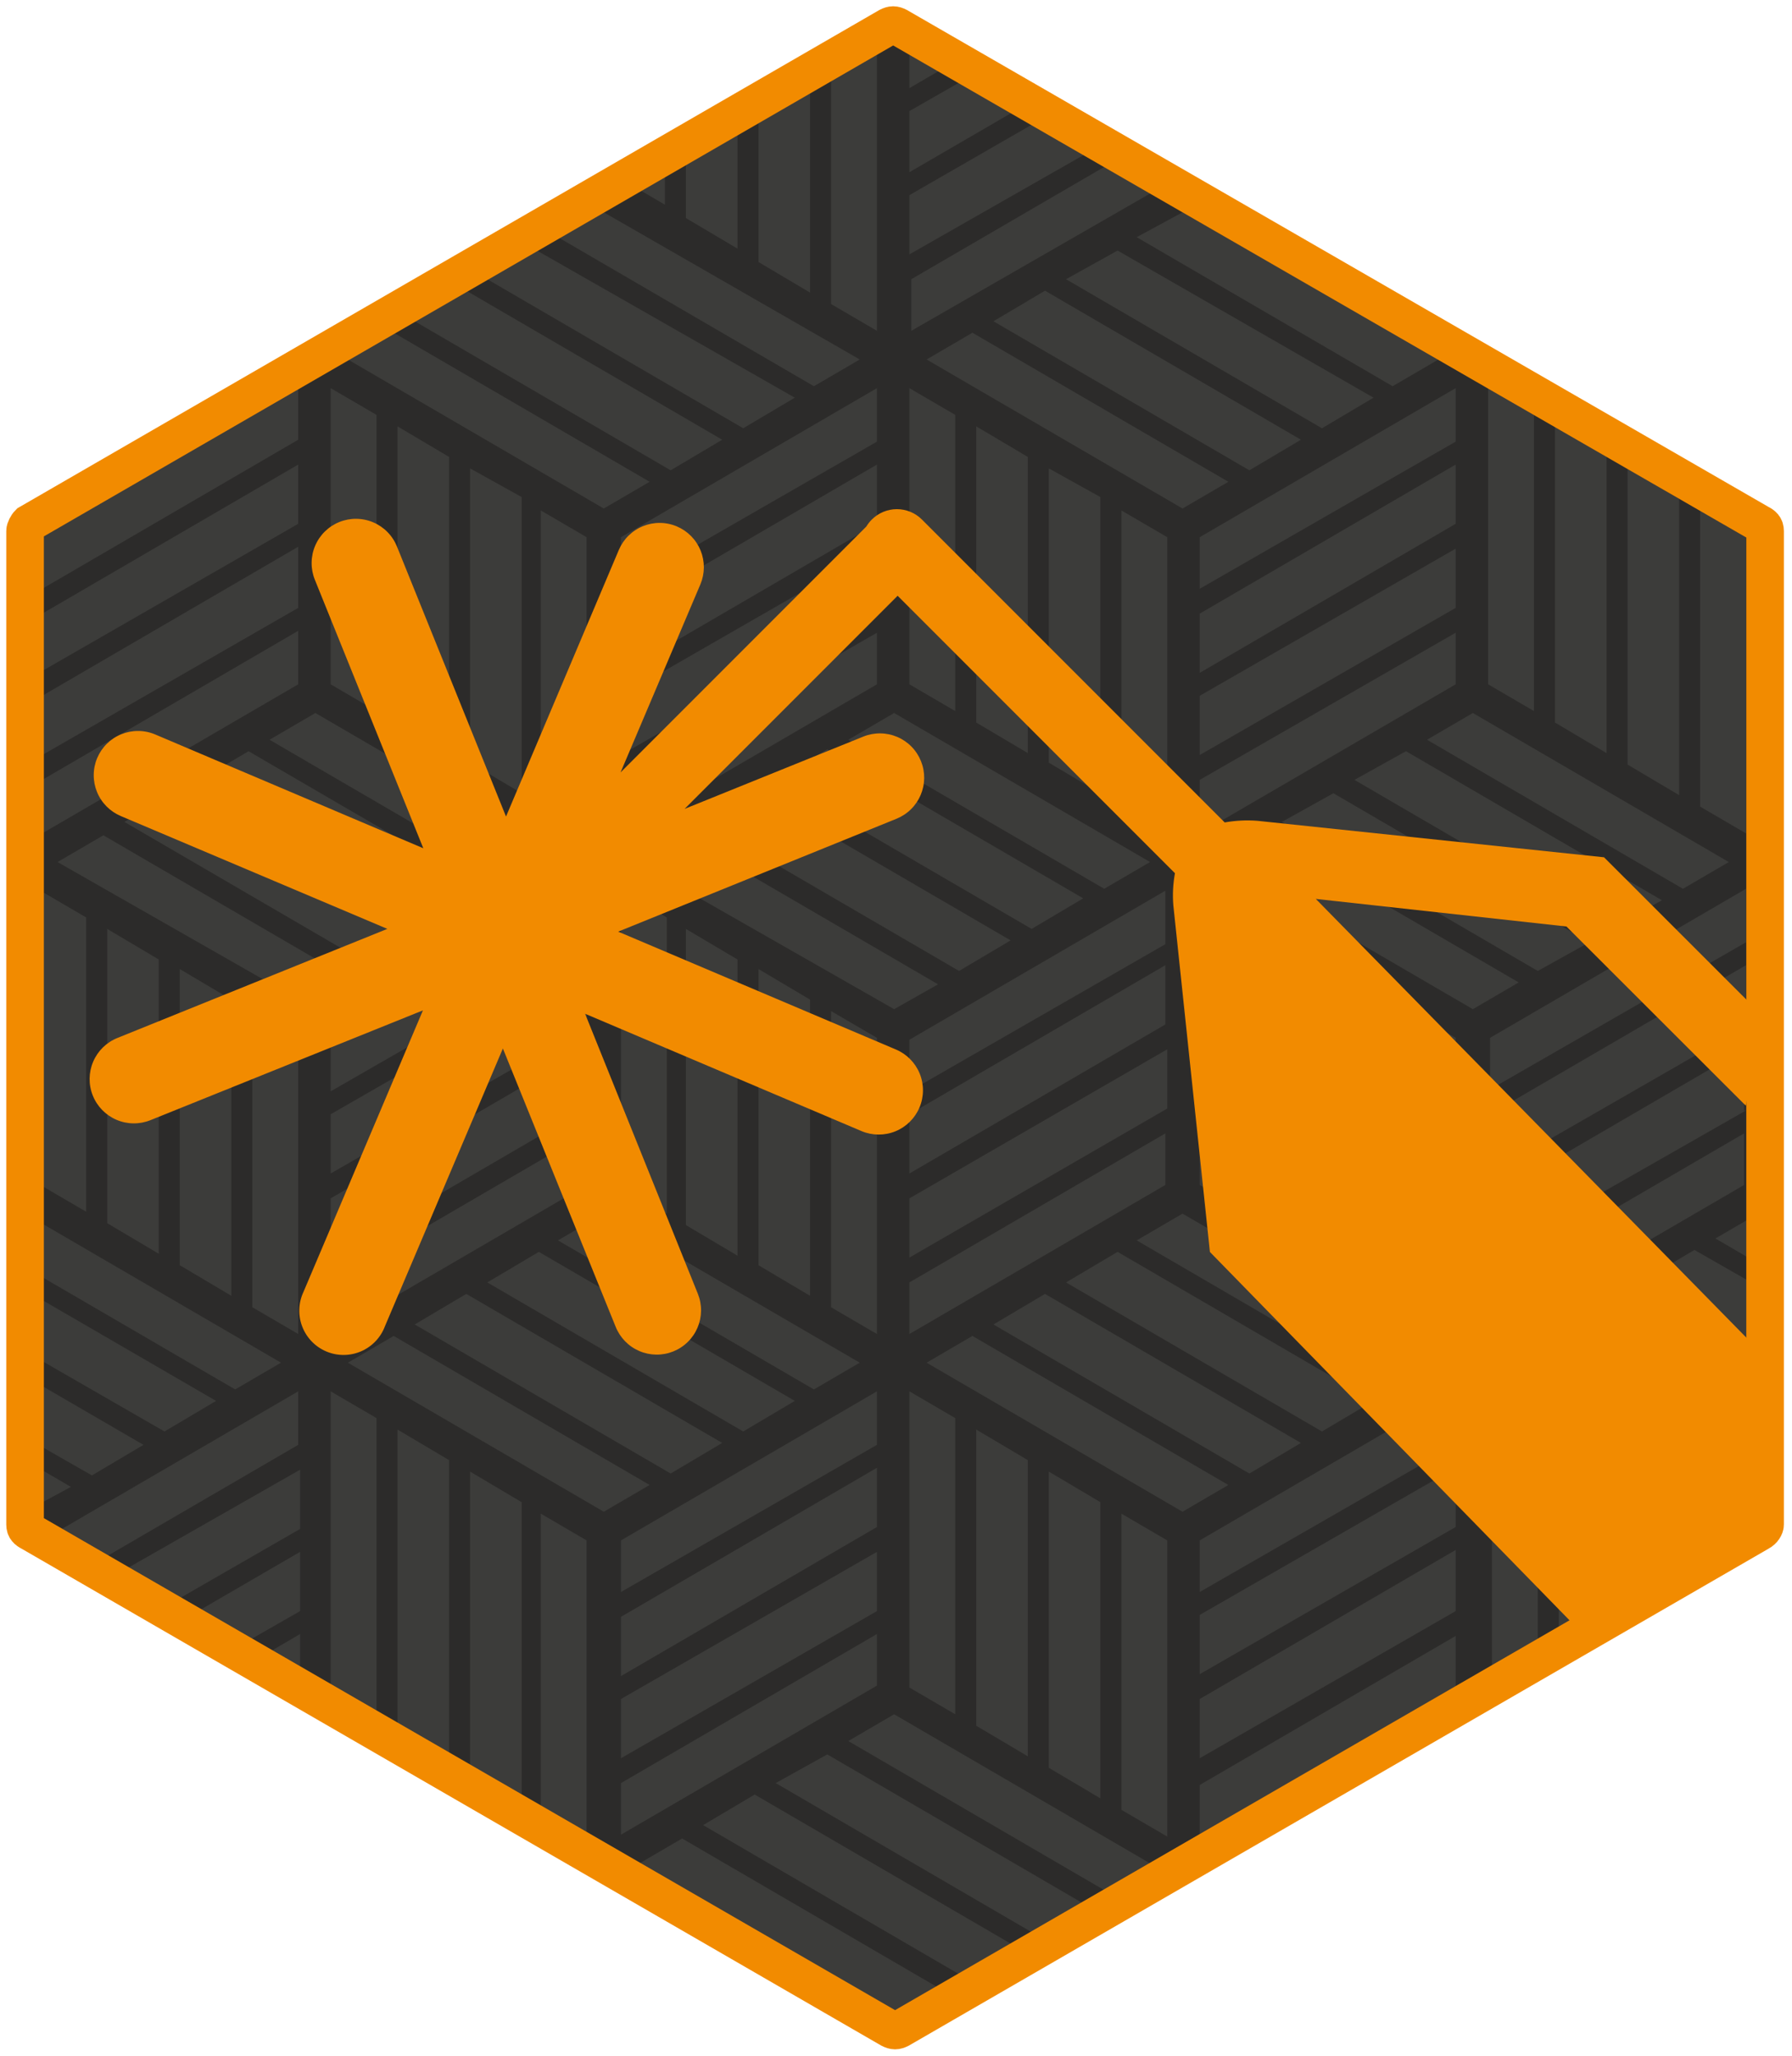
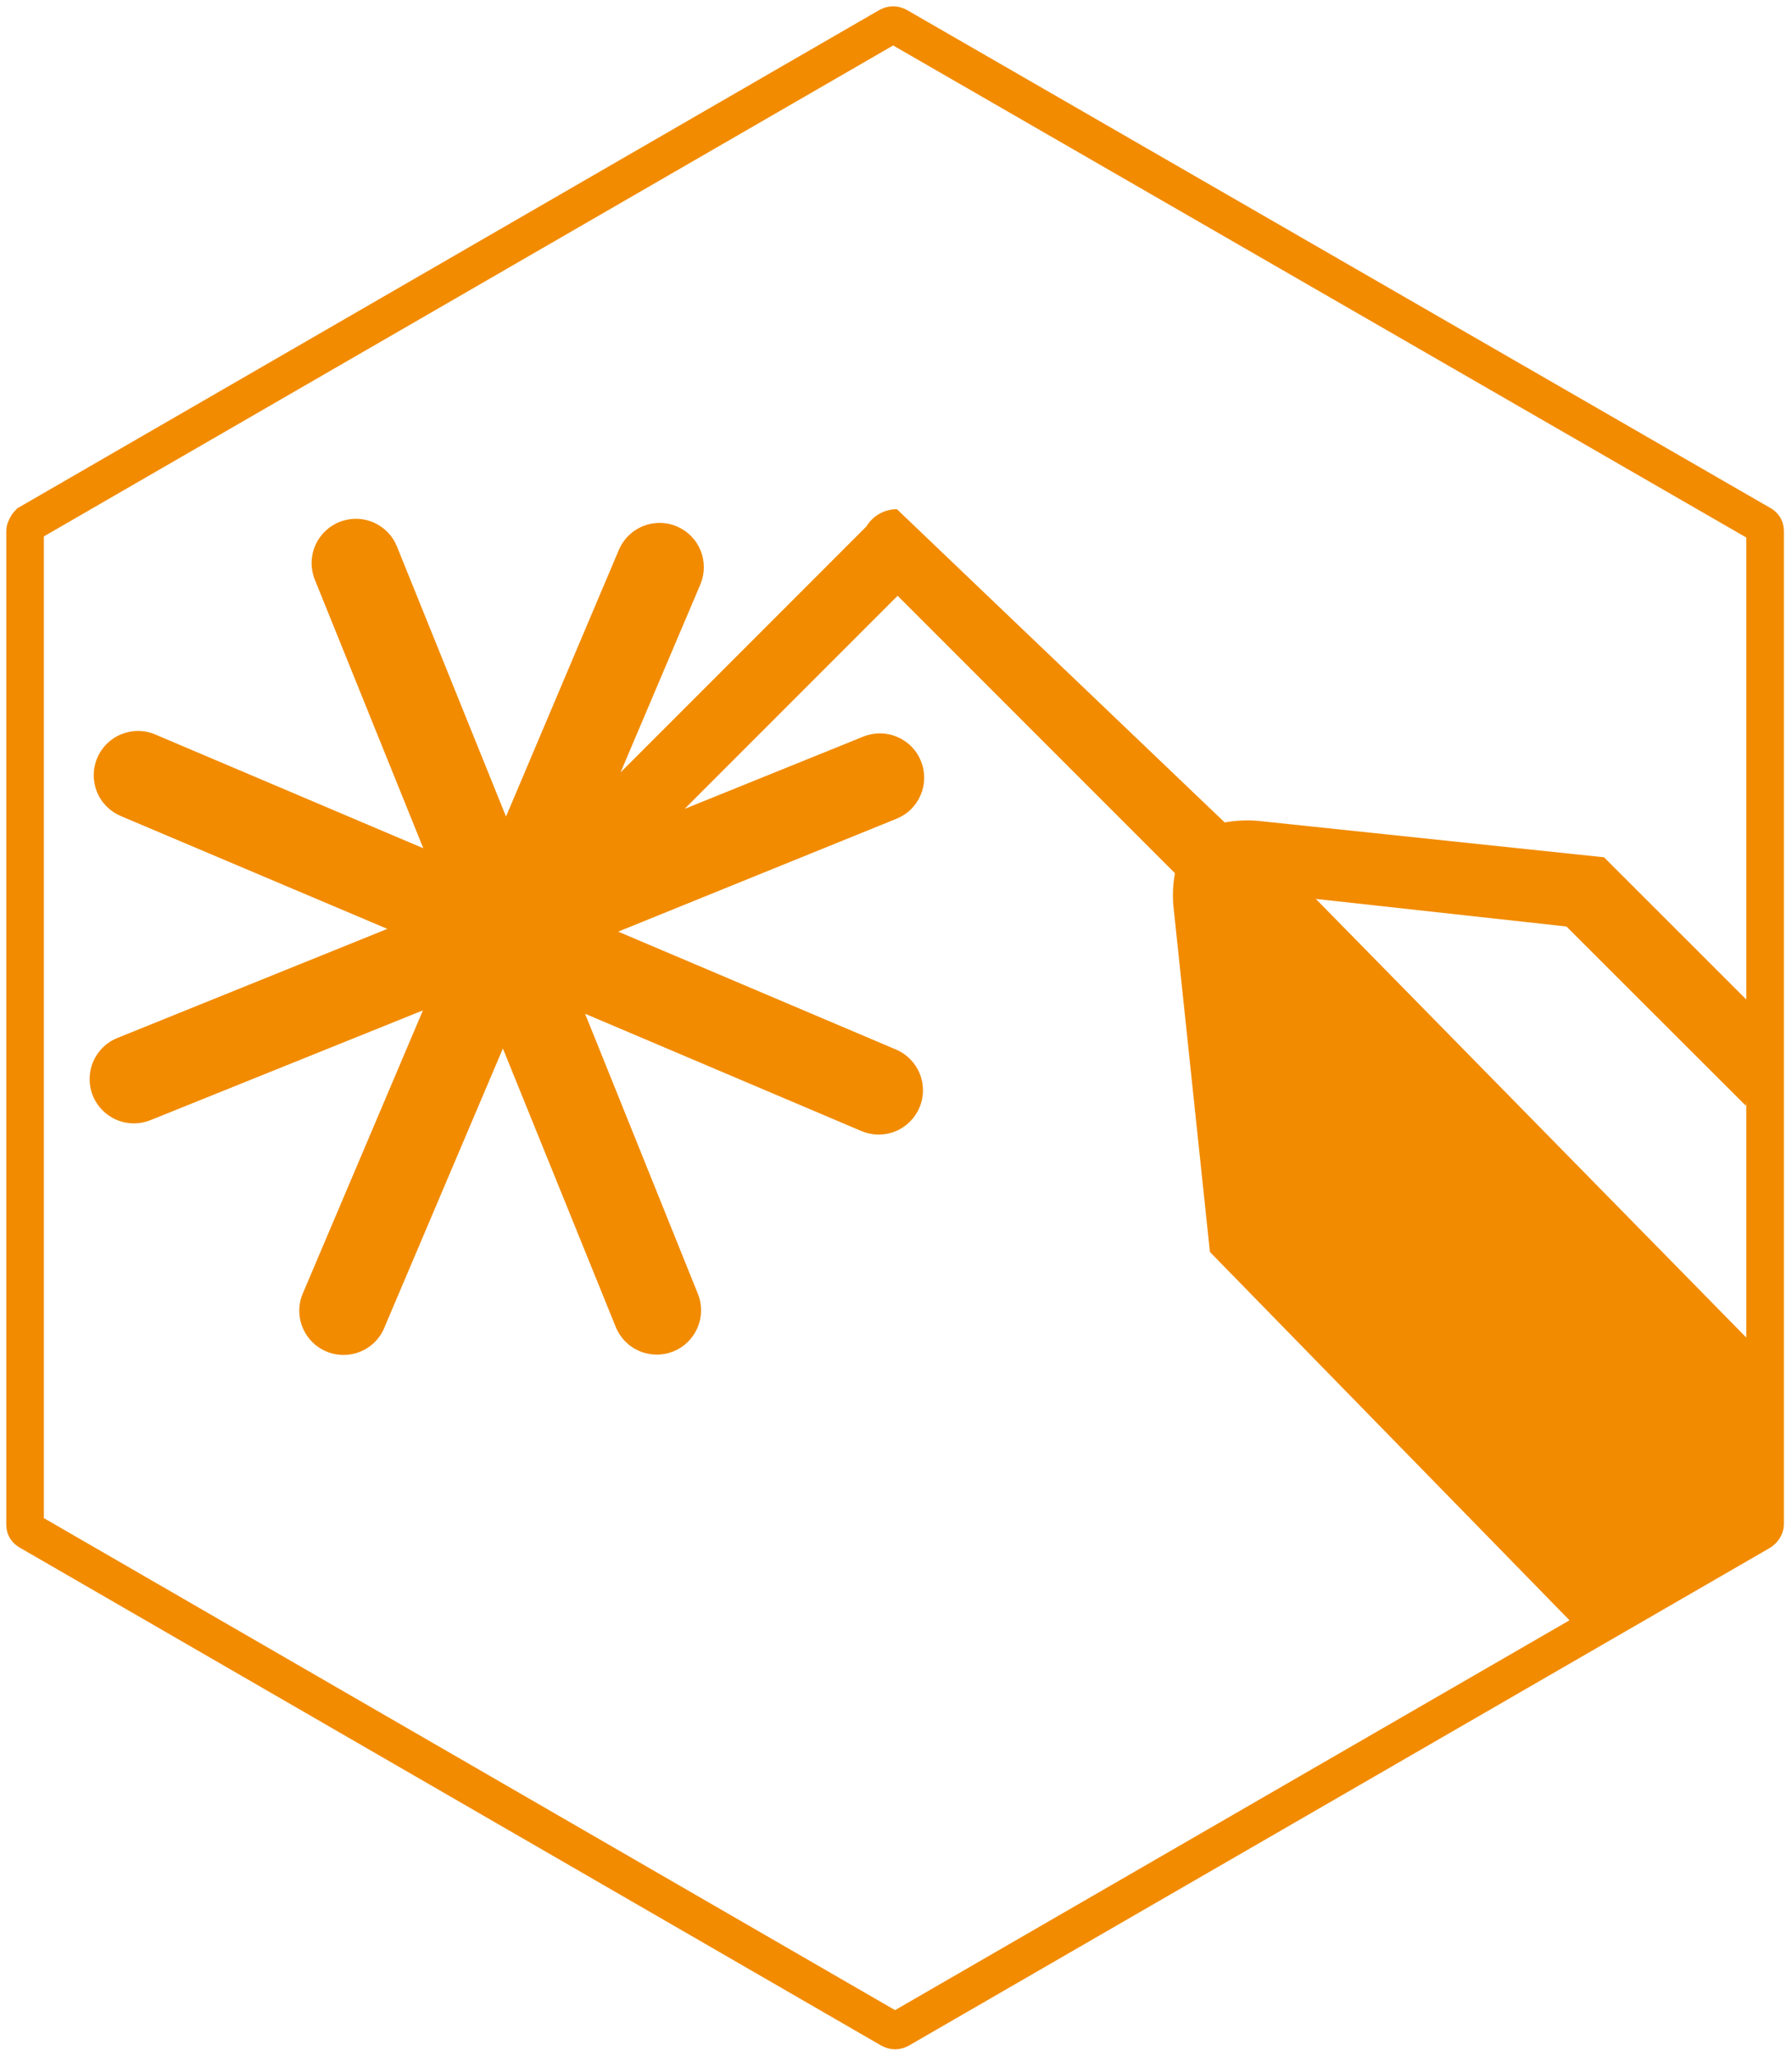
<svg xmlns="http://www.w3.org/2000/svg" width="143" height="164" viewBox="0 0 143 164" fill="none">
-   <path d="M71.654 2.153C71.35 2.001 71.197 2.001 70.892 2.153L2.305 41.782C2.152 41.934 2 42.239 2 42.391V121.648C2 121.953 2.152 122.105 2.457 122.258L71.045 161.886C71.35 162.038 71.502 162.038 71.807 161.886L140.394 122.258C140.699 122.105 140.852 121.8 140.852 121.648V42.391C140.852 42.087 140.699 41.934 140.394 41.782L71.654 2.153Z" fill="#3C3C3A" stroke="#2C2B2A" stroke-width="2" stroke-miterlimit="10" />
-   <path d="M140.547 121.647V120.58L120.123 108.692L123.781 106.558L140.547 116.312V114.484L125.305 105.643L129.42 103.205L140.547 109.606V107.625L131.097 102.138L135.212 99.699L140.547 102.747V100.918L136.889 98.785L140.547 96.651V42.39V41.933L140.09 41.781L93.145 14.651L72.721 26.387V22.271L89.487 12.517L87.811 11.602L72.569 20.29V15.565L83.695 9.164L82.019 8.249L72.569 13.736V8.859L77.903 5.81L76.227 4.896L72.569 7.03V2.762L71.654 2.152L71.197 2L70.74 2.152L69.978 2.762V26.387L66.32 24.253V4.896L64.643 5.81V23.338L60.528 20.9V8.097L58.851 9.011V19.833L54.736 17.394V11.297L53.06 12.212V16.327L49.402 14.193L2.457 41.781L2 42.086V42.39V96.803L22.424 108.692L18.766 110.826L2 101.071V102.9L17.242 111.74L13.126 114.179L2 107.777V109.759L11.45 115.246L7.335 117.684L2 114.636V116.465L5.658 118.599L2 120.58V121.647V122.104L2.457 122.257L3.372 122.866L23.796 110.978V115.246L7.03 125L8.706 125.915L23.948 117.227V121.952L12.822 128.353L14.498 129.268L23.948 123.781V128.506L18.613 131.554L20.29 132.469L23.948 130.335V134.45L71.045 161.733L71.502 161.885L71.959 161.733L119.056 134.45V110.978L122.714 113.112V132.469L124.391 131.554V114.026L128.506 116.465V129.268L130.182 128.353V117.532L134.298 119.971V126.067L135.974 125.153V121.037L139.632 123.171L140.547 122.562L141.004 122.409V121.647H140.547ZM139.327 88.573L118.751 100.309V95.584L139.175 83.695V88.573H139.327ZM139.327 81.866L118.904 93.602V88.877L139.327 76.989V81.866ZM139.327 75.16L118.904 86.896V82.781L139.327 70.892V75.16ZM114.788 108.692L111.13 110.826L90.707 98.937L94.365 96.803L114.788 108.692ZM101.071 97.718V74.093L105.186 76.532V100.156L101.071 97.718ZM106.71 100.918V77.294L110.826 79.733V103.357L106.71 100.918ZM112.502 104.272V80.647L116.16 82.781V106.405L112.502 104.272ZM72.569 106.405V102.29L92.993 90.402V94.517L72.569 106.405ZM72.569 110.978L76.227 113.112V136.736L72.569 134.603V110.978ZM49.554 133.688V128.963L69.978 117.075V121.799L49.554 133.688ZM69.978 123.781V128.506L49.554 140.242V135.517L69.978 123.781ZM49.554 126.982V122.866L69.978 110.978V115.246L49.554 126.982ZM34.465 75.008L30.349 77.446L9.926 65.558L14.041 63.119L34.465 75.008ZM15.717 62.357L19.833 59.918L40.257 71.807L36.141 74.246L15.717 62.357ZM46.81 71.045V75.312L26.387 87.049V82.933L46.81 71.045ZM46.81 66.32L43.153 64.186V40.714L46.81 42.848V66.32ZM69.978 43.762V48.487L49.554 60.223V55.498L69.978 43.762ZM49.554 53.669V48.944L69.978 37.056V41.781L49.554 53.669ZM69.978 50.468V54.584L49.554 66.472V62.205L69.978 50.468ZM72.569 93.602V88.877L92.993 76.989V81.714L72.569 93.602ZM93.145 83.695V88.42L72.569 100.309V95.584L93.145 83.695ZM72.569 87.049V82.933L92.993 71.045V75.312L72.569 87.049ZM76.532 77.446L56.108 65.558L60.223 63.119L80.647 75.008L76.532 77.446ZM82.324 74.093L61.9 62.205L66.015 59.766L86.439 71.654L82.324 74.093ZM68.606 108.692L64.948 110.826L44.524 98.937L48.182 96.803L68.606 108.692ZM49.554 94.669V71.045L53.212 73.179V96.803L49.554 94.669ZM54.736 97.718V74.093L58.851 76.532V100.156L54.736 97.718ZM60.528 100.918V77.294L64.643 79.733V103.357L60.528 100.918ZM66.32 104.272V80.647L69.978 82.781V106.405L66.32 104.272ZM63.424 111.74L59.309 114.179L38.885 102.29L43 99.852L63.424 111.74ZM46.81 77.141V81.866L26.387 93.602V88.877L46.81 77.141ZM46.81 83.695V88.42L26.387 100.309V95.584L46.81 83.695ZM46.81 90.402V94.517L26.387 106.405V102.29L46.81 90.402ZM37.208 103.205L57.632 115.093L53.517 117.532L33.093 105.643L37.208 103.205ZM50.773 68.758L54.431 66.625L74.855 78.513L71.35 80.495L50.773 68.758ZM83.391 103.205L103.814 115.093L99.699 117.532L79.275 105.643L83.391 103.205ZM85.067 102.29L89.182 99.852L109.606 111.74L105.491 114.179L85.067 102.29ZM89.487 64.338V40.714L93.145 42.848V66.472L89.487 64.338ZM99.394 96.651L95.736 94.517V71.045L99.394 73.179V96.651ZM116.16 43.762V48.487L95.736 60.223V55.498L116.16 43.762ZM95.736 53.669V48.944L116.16 37.056V41.781L95.736 53.669ZM116.16 50.468V54.584L95.736 66.472V62.205L116.16 50.468ZM112.197 59.918L132.621 71.807L128.506 74.093L108.082 62.205L112.197 59.918ZM106.405 63.272L126.829 75.16L122.714 77.446L102.29 65.558L106.405 63.272ZM135.669 40.714L139.327 42.848V66.472L135.669 64.338V40.714ZM129.878 37.361L133.993 39.799V63.424L129.878 60.985V37.361ZM124.086 34.008L128.201 36.446V60.071L124.086 57.632V34.008ZM118.751 30.959L122.409 33.093V56.718L118.751 54.584V30.959ZM137.956 68.758L134.298 70.892L113.874 59.004L117.532 56.87L137.956 68.758ZM116.16 35.227L95.736 46.963V42.848L116.16 30.959V35.227ZM94.365 16.937L114.788 28.673L111.13 30.807L90.707 18.918L94.365 16.937ZM89.182 19.985L109.606 31.721L105.491 34.16L85.067 22.271L89.182 19.985ZM83.391 23.186L103.814 35.074L99.699 37.513L79.275 25.625L83.391 23.186ZM77.599 26.539L98.022 38.428L94.365 40.561L73.941 28.673L77.599 26.539ZM87.811 39.647V63.272L83.695 60.833V37.361L87.811 39.647ZM82.019 36.446V60.071L77.903 57.632V34.008L82.019 36.446ZM72.569 30.959L76.227 33.093V56.718L72.569 54.584V30.959ZM71.35 56.87L91.773 68.758L88.115 70.892L67.692 59.004L71.35 56.87ZM69.978 30.959V35.227L49.554 46.963V42.848L69.978 30.959ZM48.182 16.937L68.606 28.673L64.948 30.807L44.524 18.918L48.182 16.937ZM42.848 19.985L63.424 31.721L59.309 34.16L38.885 22.271L42.848 19.985ZM37.208 23.186L57.632 35.074L53.517 37.513L33.093 25.625L37.208 23.186ZM31.416 26.539L51.84 38.428L48.182 40.561L27.758 28.673L31.416 26.539ZM41.628 39.647V63.272L37.513 60.833V37.361L41.628 39.647ZM35.837 36.446V60.071L31.721 57.632V34.008L35.837 36.446ZM26.387 30.959L30.045 33.093V56.718L26.387 54.584V30.959ZM45.591 68.758L41.933 70.892L21.509 59.004L25.167 56.87L45.591 68.758ZM3.372 42.695L23.796 30.807V35.074L3.372 46.963V42.695ZM3.372 48.944L23.796 37.056V41.781L3.372 53.517V48.944ZM3.372 55.498L23.796 43.61V48.487L3.372 60.223V55.498ZM3.372 62.205L23.796 50.316V54.584L3.372 66.472V62.205ZM6.877 96.651L3.219 94.517V71.045L6.877 73.179V96.651ZM12.669 100.004L8.554 97.565V74.093L12.669 76.532V100.004ZM18.461 103.357L14.346 100.918V77.294L18.461 79.733V103.357ZM23.796 106.405L20.138 104.272V80.647L23.796 82.781V106.405ZM4.591 68.758L8.249 66.625L28.673 78.513L25.167 80.495L4.591 68.758ZM30.045 136.736L26.387 134.603V110.978L30.045 113.112V136.736ZM35.837 140.09L31.721 137.651V114.026L35.837 116.465V140.09ZM41.628 143.443L37.513 141.004V117.379L41.628 119.818V143.443ZM46.81 146.491L43.153 144.357V120.733L46.81 122.866V146.491ZM27.758 108.692L31.416 106.558L51.84 118.446L48.182 120.58L27.758 108.692ZM49.554 142.223L69.978 130.335V134.45L49.554 146.339V142.223ZM71.35 160.513L50.773 148.777L54.431 146.643L74.855 158.532L71.35 160.513ZM76.532 157.465L56.108 145.576L60.223 143.138L80.647 155.026L76.532 157.465ZM82.324 154.112L61.9 142.223L66.015 139.937L86.439 151.826L82.324 154.112ZM88.115 150.759L67.692 138.87L71.35 136.736L91.773 148.625L88.115 150.759ZM77.903 137.651V114.026L82.019 116.465V140.09L77.903 137.651ZM83.695 141.004V117.379L87.811 119.818V143.443L83.695 141.004ZM93.145 146.491L89.487 144.357V120.733L93.145 122.866V146.491ZM73.941 108.692L77.599 106.558L98.022 118.446L94.365 120.58L73.941 108.692ZM116.16 134.603L95.736 146.491V142.376L116.16 130.487V134.603ZM116.16 128.506L95.736 140.242V135.517L116.16 123.629V128.506ZM116.16 121.799L95.736 133.536V128.811L116.16 117.075V121.799ZM116.16 115.246L95.736 126.982V122.866L116.16 110.978V115.246ZM117.532 80.495L97.108 68.606L100.766 66.472L121.19 78.361L117.532 80.495ZM118.751 102.29L139.175 90.402V94.517L118.751 106.405V102.29Z" fill="#2C2B2A" />
  <path d="M71.654 2.114C71.35 1.962 71.197 1.962 70.892 2.114L2.305 41.743C2.152 41.895 2 42.2 2 42.352V121.609C2 121.914 2.152 122.066 2.457 122.219L71.045 161.847C71.35 161.999 71.502 161.999 71.807 161.847L140.394 122.219C140.699 122.066 140.852 121.761 140.852 121.609V42.352C140.852 42.047 140.699 41.895 140.394 41.743L71.654 2.114Z" stroke="#F28B00" stroke-width="3" stroke-miterlimit="10" />
-   <path fill-rule="evenodd" clip-rule="evenodd" d="M140.44 80.81C140.192 83.288 139.815 85.751 139.31 88.19L125 73.9L105 71.7L140.44 107.795C138.768 111.775 142.897 118.741 140.44 122.25C137.846 125.956 128.629 126.183 125.5 129.5L96.55 99.86L93.63 72.2C93.562 71.348 93.606 70.491 93.76 69.65L71.63 47.52L54.63 64.52L68.9 58.75C69.331 58.577 69.791 58.491 70.255 58.497C70.719 58.502 71.178 58.599 71.605 58.781C72.031 58.963 72.418 59.228 72.742 59.56C73.067 59.892 73.322 60.284 73.495 60.715C73.668 61.146 73.754 61.606 73.749 62.07C73.743 62.534 73.647 62.993 73.464 63.42C73.282 63.846 73.017 64.233 72.685 64.557C72.353 64.882 71.961 65.137 71.53 65.31L49.33 74.31L71.49 83.71C72.353 84.073 73.037 84.765 73.391 85.632C73.744 86.5 73.739 87.472 73.375 88.335C73.012 89.198 72.32 89.882 71.453 90.236C70.586 90.589 69.613 90.583 68.75 90.22L46.69 80.86L55.69 103.2C55.863 103.631 55.949 104.091 55.944 104.555C55.938 105.019 55.842 105.478 55.659 105.905C55.477 106.331 55.212 106.718 54.88 107.042C54.548 107.367 54.156 107.622 53.725 107.795C53.294 107.968 52.834 108.054 52.37 108.049C51.906 108.043 51.447 107.947 51.021 107.764C50.594 107.582 50.207 107.317 49.883 106.985C49.559 106.653 49.303 106.261 49.13 105.83L40.13 83.63L30.72 105.78C30.554 106.226 30.299 106.633 29.971 106.978C29.643 107.323 29.248 107.598 28.811 107.787C28.374 107.975 27.904 108.073 27.428 108.075C26.952 108.077 26.48 107.983 26.042 107.798C25.604 107.613 25.207 107.342 24.876 106.999C24.545 106.657 24.287 106.252 24.117 105.807C23.946 105.363 23.868 104.889 23.886 104.413C23.903 103.938 24.017 103.471 24.22 103.04L33.75 80.59L12 89.35C11.13 89.699 10.157 89.688 9.296 89.319C8.434 88.951 7.754 88.255 7.405 87.385C7.056 86.515 7.067 85.542 7.436 84.681C7.804 83.819 8.5 83.139 9.37 82.79L30.91 74.09L9.64 65.09C9.213 64.91 8.825 64.648 8.499 64.318C8.173 63.988 7.915 63.597 7.74 63.168C7.565 62.739 7.476 62.279 7.479 61.815C7.481 61.351 7.575 60.892 7.755 60.465C7.935 60.038 8.197 59.65 8.527 59.324C8.857 58.998 9.248 58.74 9.677 58.565C10.107 58.39 10.566 58.301 11.03 58.304C11.494 58.306 11.953 58.4 12.38 58.58L33.78 67.66L25.12 46.23C24.947 45.799 24.861 45.339 24.867 44.875C24.872 44.411 24.968 43.952 25.151 43.526C25.333 43.099 25.598 42.712 25.93 42.388C26.262 42.064 26.654 41.808 27.085 41.635C27.516 41.462 27.976 41.376 28.44 41.382C28.904 41.387 29.363 41.483 29.79 41.666C30.216 41.848 30.603 42.113 30.927 42.445C31.252 42.777 31.507 43.169 31.68 43.6L40.38 65.13L49.38 43.87C49.56 43.443 49.822 43.055 50.152 42.729C50.482 42.403 50.873 42.145 51.302 41.97C51.732 41.795 52.191 41.706 52.655 41.709C53.119 41.711 53.578 41.805 54.005 41.985C54.433 42.165 54.82 42.427 55.147 42.757C55.473 43.087 55.73 43.478 55.906 43.907C56.081 44.337 56.169 44.796 56.167 45.26C56.164 45.724 56.07 46.183 55.89 46.61L49.52 61.61L69.13 42C69.254 41.796 69.401 41.608 69.57 41.44C70.101 40.91 70.82 40.612 71.57 40.612C72.32 40.612 73.04 40.91 73.57 41.44L97.73 65.6C98.591 65.447 99.468 65.403 100.34 65.47L128 68.38L140.44 80.81Z" fill="#F28B00" />
+   <path fill-rule="evenodd" clip-rule="evenodd" d="M140.44 80.81C140.192 83.288 139.815 85.751 139.31 88.19L125 73.9L105 71.7L140.44 107.795C138.768 111.775 142.897 118.741 140.44 122.25C137.846 125.956 128.629 126.183 125.5 129.5L96.55 99.86L93.63 72.2C93.562 71.348 93.606 70.491 93.76 69.65L71.63 47.52L54.63 64.52L68.9 58.75C69.331 58.577 69.791 58.491 70.255 58.497C70.719 58.502 71.178 58.599 71.605 58.781C72.031 58.963 72.418 59.228 72.742 59.56C73.067 59.892 73.322 60.284 73.495 60.715C73.668 61.146 73.754 61.606 73.749 62.07C73.743 62.534 73.647 62.993 73.464 63.42C73.282 63.846 73.017 64.233 72.685 64.557C72.353 64.882 71.961 65.137 71.53 65.31L49.33 74.31L71.49 83.71C72.353 84.073 73.037 84.765 73.391 85.632C73.744 86.5 73.739 87.472 73.375 88.335C73.012 89.198 72.32 89.882 71.453 90.236C70.586 90.589 69.613 90.583 68.75 90.22L46.69 80.86L55.69 103.2C55.863 103.631 55.949 104.091 55.944 104.555C55.938 105.019 55.842 105.478 55.659 105.905C55.477 106.331 55.212 106.718 54.88 107.042C54.548 107.367 54.156 107.622 53.725 107.795C53.294 107.968 52.834 108.054 52.37 108.049C51.906 108.043 51.447 107.947 51.021 107.764C50.594 107.582 50.207 107.317 49.883 106.985C49.559 106.653 49.303 106.261 49.13 105.83L40.13 83.63L30.72 105.78C30.554 106.226 30.299 106.633 29.971 106.978C29.643 107.323 29.248 107.598 28.811 107.787C28.374 107.975 27.904 108.073 27.428 108.075C26.952 108.077 26.48 107.983 26.042 107.798C25.604 107.613 25.207 107.342 24.876 106.999C24.545 106.657 24.287 106.252 24.117 105.807C23.946 105.363 23.868 104.889 23.886 104.413C23.903 103.938 24.017 103.471 24.22 103.04L33.75 80.59L12 89.35C11.13 89.699 10.157 89.688 9.296 89.319C8.434 88.951 7.754 88.255 7.405 87.385C7.056 86.515 7.067 85.542 7.436 84.681C7.804 83.819 8.5 83.139 9.37 82.79L30.91 74.09L9.64 65.09C9.213 64.91 8.825 64.648 8.499 64.318C8.173 63.988 7.915 63.597 7.74 63.168C7.565 62.739 7.476 62.279 7.479 61.815C7.481 61.351 7.575 60.892 7.755 60.465C7.935 60.038 8.197 59.65 8.527 59.324C8.857 58.998 9.248 58.74 9.677 58.565C10.107 58.39 10.566 58.301 11.03 58.304C11.494 58.306 11.953 58.4 12.38 58.58L33.78 67.66L25.12 46.23C24.947 45.799 24.861 45.339 24.867 44.875C24.872 44.411 24.968 43.952 25.151 43.526C25.333 43.099 25.598 42.712 25.93 42.388C26.262 42.064 26.654 41.808 27.085 41.635C27.516 41.462 27.976 41.376 28.44 41.382C28.904 41.387 29.363 41.483 29.79 41.666C30.216 41.848 30.603 42.113 30.927 42.445C31.252 42.777 31.507 43.169 31.68 43.6L40.38 65.13L49.38 43.87C49.56 43.443 49.822 43.055 50.152 42.729C50.482 42.403 50.873 42.145 51.302 41.97C51.732 41.795 52.191 41.706 52.655 41.709C53.119 41.711 53.578 41.805 54.005 41.985C54.433 42.165 54.82 42.427 55.147 42.757C55.473 43.087 55.73 43.478 55.906 43.907C56.081 44.337 56.169 44.796 56.167 45.26C56.164 45.724 56.07 46.183 55.89 46.61L49.52 61.61L69.13 42C69.254 41.796 69.401 41.608 69.57 41.44C70.101 40.91 70.82 40.612 71.57 40.612L97.73 65.6C98.591 65.447 99.468 65.403 100.34 65.47L128 68.38L140.44 80.81Z" fill="#F28B00" />
</svg>